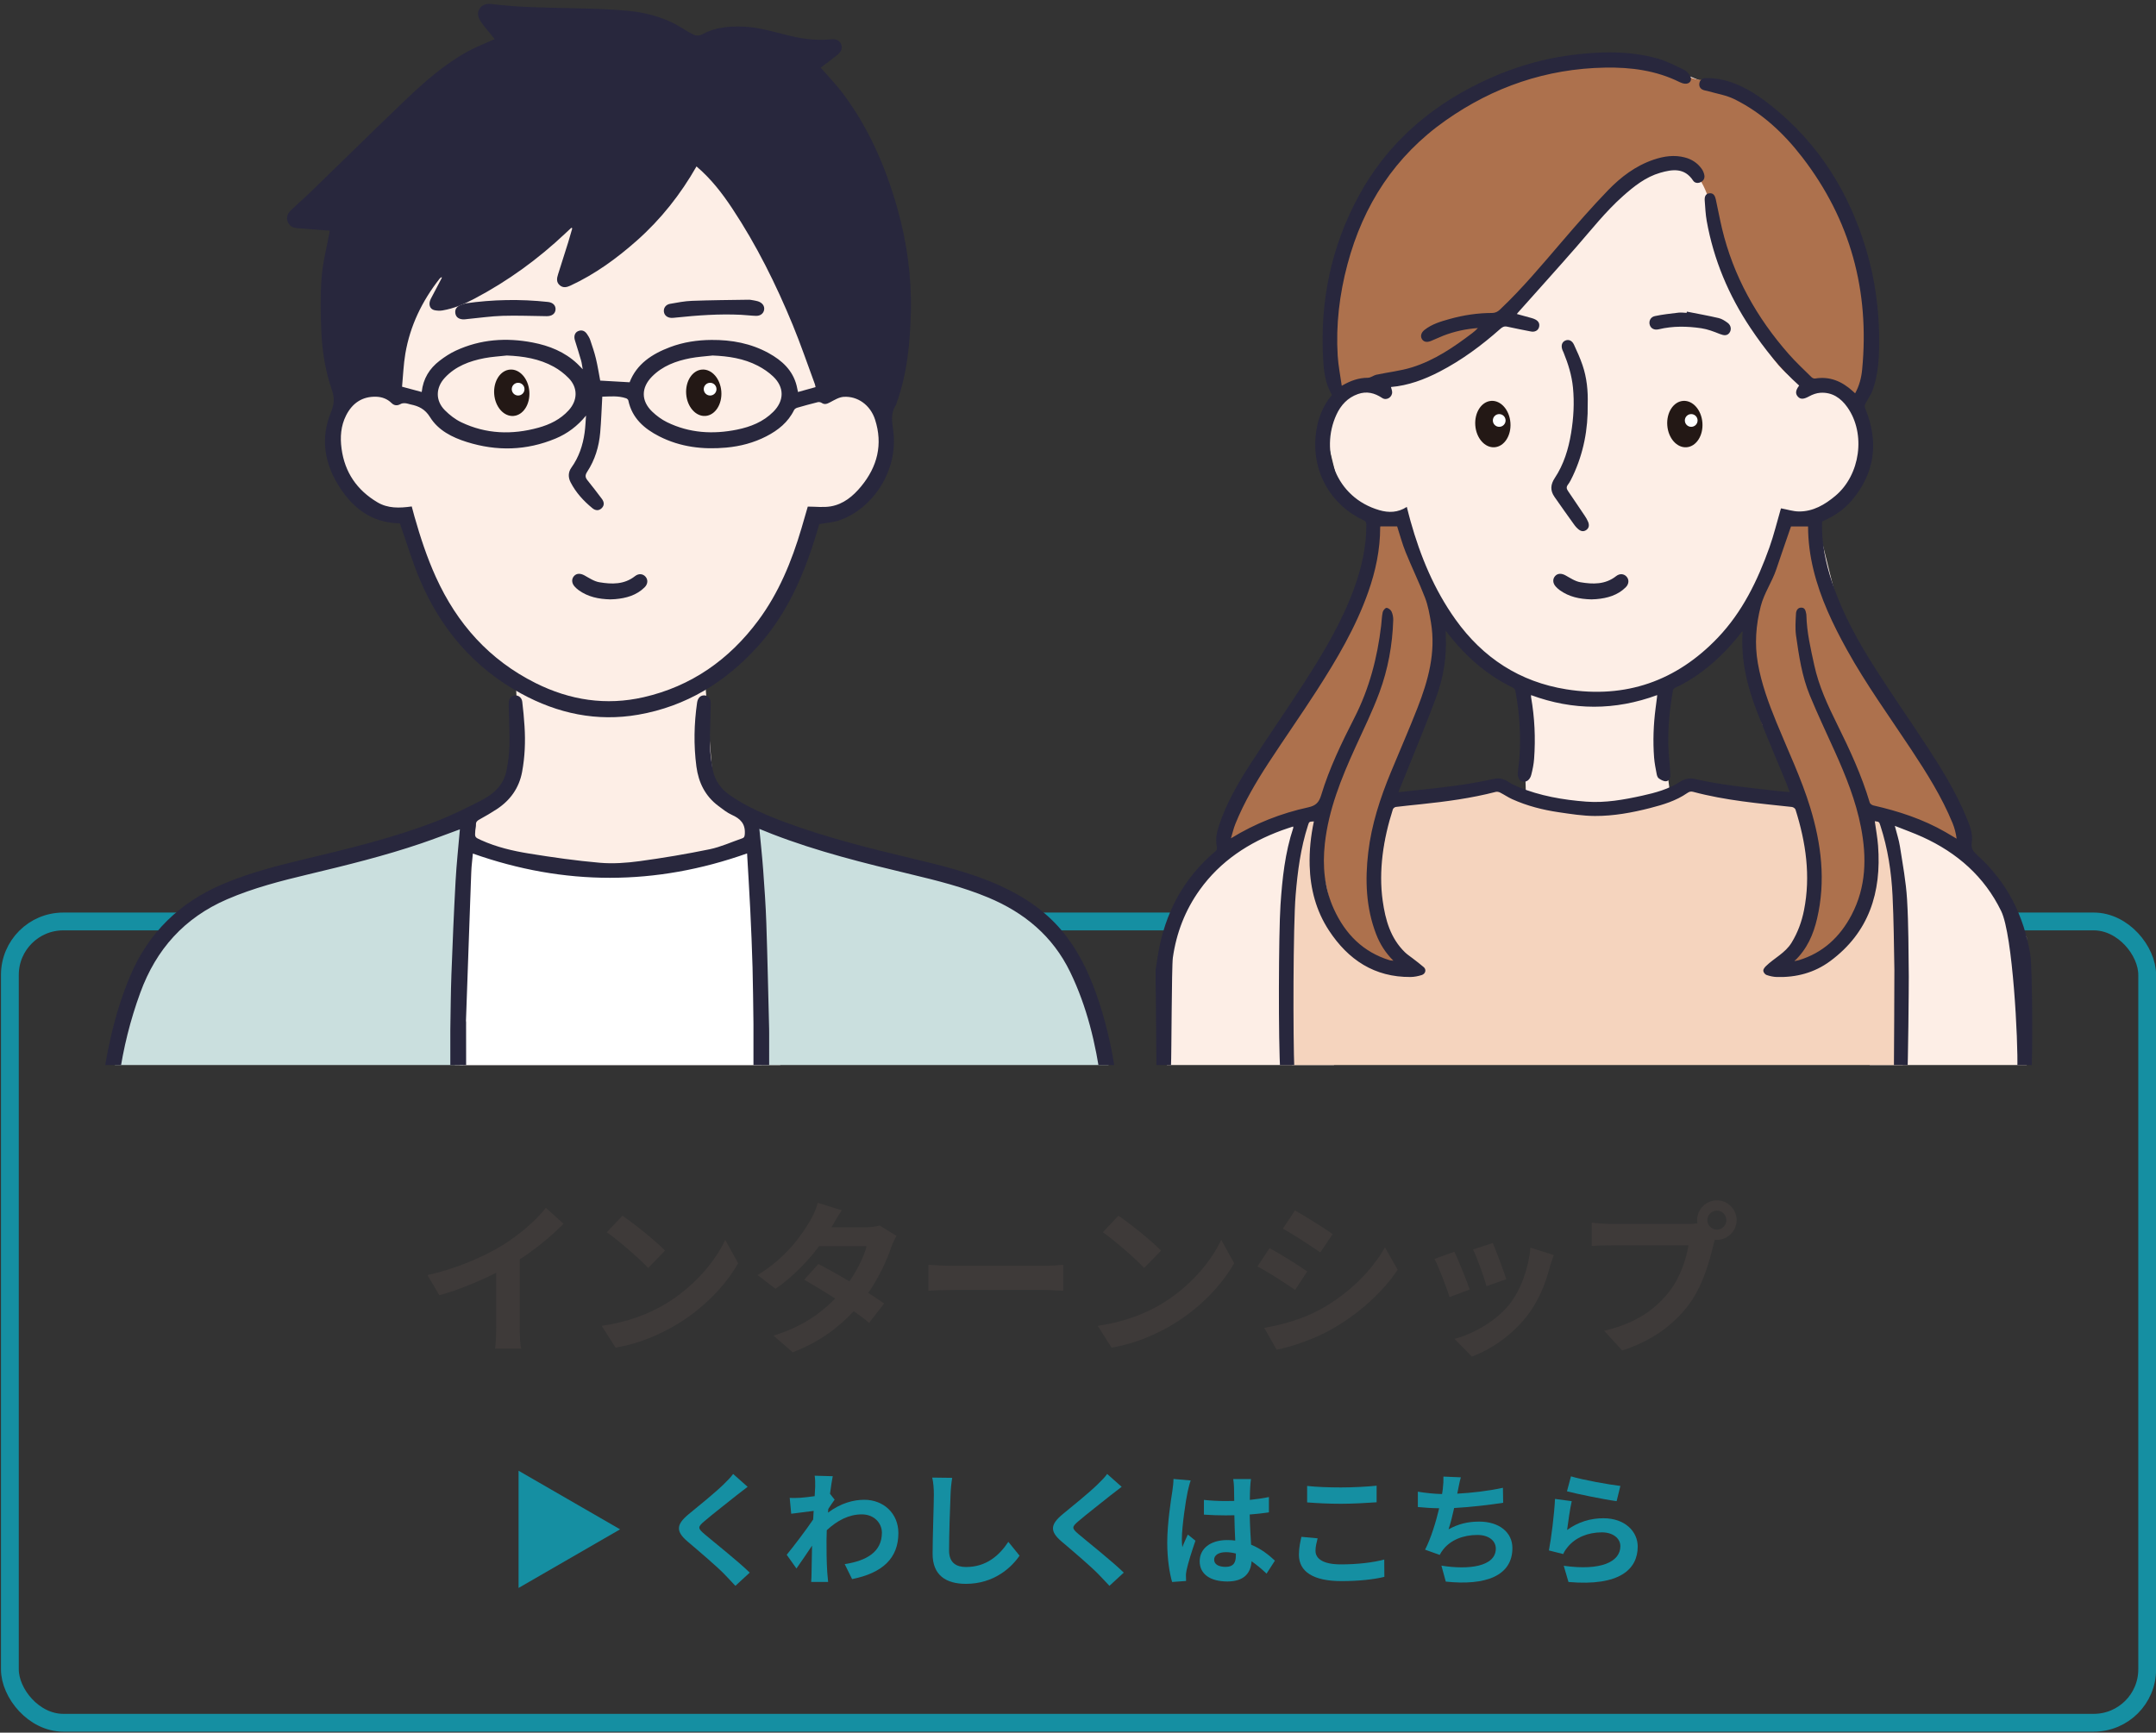
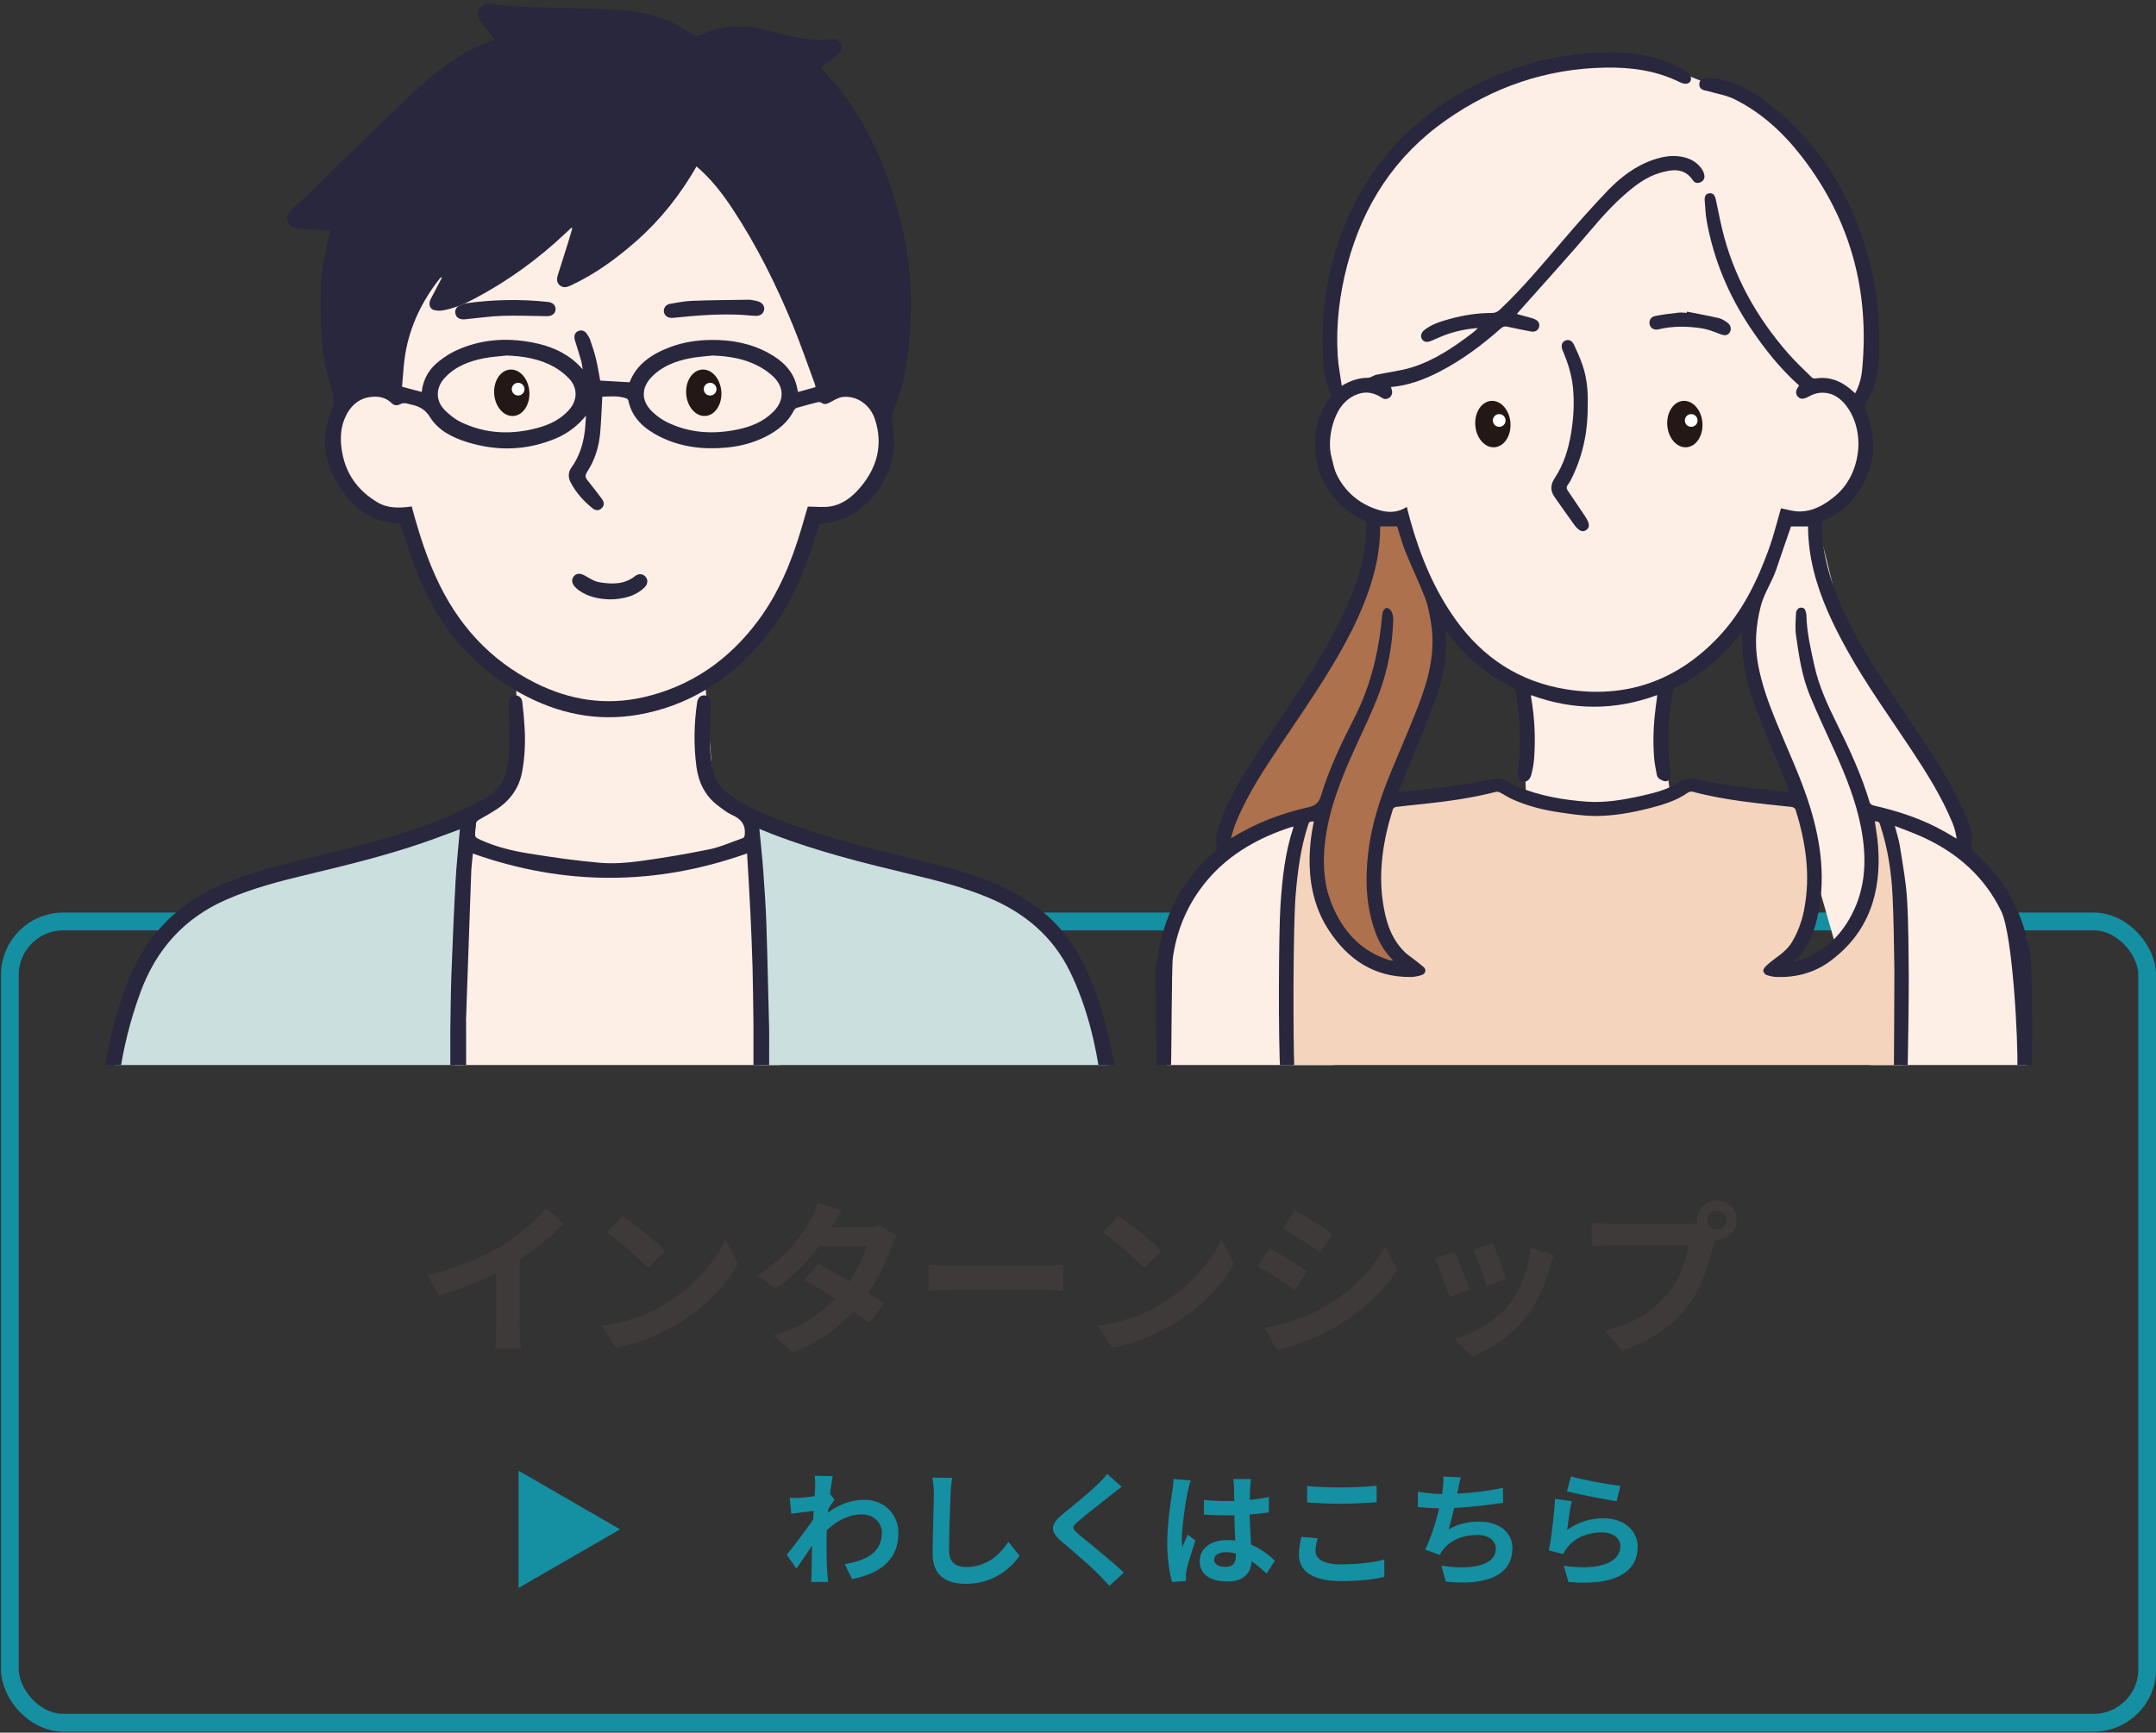
<svg xmlns="http://www.w3.org/2000/svg" id="_レイヤー_1" data-name="レイヤー_1" width="242.098" height="194.608" version="1.1" viewBox="0 0 242.098 194.608">
  <rect x="0" y="0" width="242.098" height="194.608" fill="#333333" stroke="none" />
  <defs>
    <style>
      .st0, .st1 {
        fill: none;
      }

      .st2 {
        fill: #fdeee6;
      }

      .st3 {
        fill: #158fa2;
      }

      .st4 {
        fill: #28273d;
      }

      .st1 {
        stroke: #158fa2;
        stroke-miterlimit: 10;
        stroke-width: 2px;
      }

      .st5 {
        fill: #3e3a39;
      }

      .st6 {
        clip-path: url(#clippath-1);
      }

      .st7 {
        fill: #231815;
      }

      .st8 {
        fill: #fff;
      }

      .st9 {
        fill: #cadfde;
      }

      .st10 {
        fill: #f5d4be;
      }

      .st11 {
        clip-path: url(#clippath);
      }

      .st12 {
        fill: #ad714d;
      }
    </style>
    <clipPath id="clippath">
      <rect class="st0" width="242.098" height="194.608" />
    </clipPath>
    <clipPath id="clippath-1">
      <rect class="st0" x="-5.507" y="-12.569" width="246.47" height="132.188" />
    </clipPath>
  </defs>
  <g class="st11">
    <g>
      <g>
        <path class="st5" d="M58.359,149.045c0,.817.037,1.968.167,2.433h-2.934c.074-.446.13-1.616.13-2.433v-6.091c-1.913.965-4.233,1.931-6.388,2.525l-1.337-2.266c3.25-.706,6.369-2.08,8.449-3.361,1.875-1.17,3.807-2.822,4.847-4.197l1.987,1.801c-1.411,1.412-3.083,2.804-4.921,3.993v7.595Z" />
        <path class="st5" d="M74.678,146.483c3.157-1.876,5.59-4.717,6.76-7.224l1.448,2.619c-1.411,2.507-3.881,5.069-6.871,6.871-1.875,1.133-4.271,2.173-6.889,2.619l-1.56-2.451c2.897-.409,5.311-1.356,7.112-2.433ZM74.678,140.466l-1.894,1.95c-.965-1.04-3.287-3.063-4.643-4.011l1.746-1.857c1.3.873,3.714,2.804,4.791,3.918Z" />
        <path class="st5" d="M100.672,138.813c-.205.353-.446.854-.613,1.319-.482,1.43-1.337,3.305-2.562,5.088.688.427,1.318.854,1.783,1.188l-1.69,2.173c-.445-.39-1.04-.835-1.727-1.318-1.653,1.801-3.844,3.472-6.853,4.624l-2.154-1.875c3.287-1.003,5.386-2.582,6.927-4.16-1.263-.817-2.525-1.578-3.473-2.117l1.579-1.764c.984.501,2.247,1.207,3.491,1.95.91-1.318,1.653-2.841,1.932-3.956h-5.33c-1.3,1.728-3.027,3.51-4.903,4.791l-2.005-1.541c3.268-2.006,4.995-4.55,5.924-6.165.278-.446.668-1.3.835-1.95l2.693.836c-.446.65-.928,1.504-1.151,1.894l-.019.019h3.807c.575,0,1.207-.074,1.615-.205l1.895,1.17Z" />
        <path class="st5" d="M104.252,142.063c.668.056,2.024.111,2.989.111h9.972c.854,0,1.69-.074,2.173-.111v2.916c-.446-.019-1.393-.093-2.173-.093h-9.972c-1.059,0-2.303.037-2.989.093v-2.916Z" />
        <path class="st5" d="M130.375,146.483c3.157-1.876,5.589-4.717,6.759-7.224l1.449,2.619c-1.412,2.507-3.881,5.069-6.871,6.871-1.876,1.133-4.271,2.173-6.89,2.619l-1.56-2.451c2.897-.409,5.311-1.356,7.112-2.433ZM130.375,140.466l-1.894,1.95c-.966-1.04-3.287-3.063-4.643-4.011l1.746-1.857c1.3.873,3.714,2.804,4.791,3.918Z" />
        <path class="st5" d="M146.787,142.805l-1.355,2.08c-1.059-.724-2.971-1.987-4.234-2.637l1.356-2.061c1.244.668,3.287,1.95,4.233,2.618ZM148.291,147.058c3.157-1.764,5.738-4.308,7.224-6.963l1.43,2.525c-1.728,2.562-4.346,4.921-7.391,6.667-1.894,1.077-4.549,2.006-6.203,2.303l-1.393-2.451c2.08-.353,4.309-.984,6.333-2.08ZM149.647,138.609l-1.393,2.062c-1.04-.725-2.971-1.987-4.197-2.674l1.355-2.042c1.226.687,3.269,1.987,4.234,2.655Z" />
        <path class="st5" d="M165.038,144.83l-2.266.854c-.316-1.003-1.244-3.473-1.69-4.29l2.229-.798c.464.947,1.355,3.194,1.727,4.234ZM174.471,140.967c-.223.594-.334.984-.446,1.355-.483,1.876-1.263,3.807-2.525,5.441-1.727,2.229-4.048,3.788-6.221,4.605l-1.95-1.987c2.043-.539,4.624-1.95,6.165-3.881,1.263-1.579,2.154-4.048,2.358-6.37l2.619.835ZM169.142,143.678l-2.229.78c-.223-.91-1.04-3.157-1.504-4.123l2.21-.724c.353.798,1.263,3.212,1.522,4.067Z" />
        <path class="st5" d="M189.546,137.476c.26,0,.65-.019,1.059-.074-.019-.111-.037-.223-.037-.353,0-1.226,1.003-2.229,2.229-2.229,1.207,0,2.209,1.003,2.209,2.229,0,1.207-1.002,2.209-2.209,2.209-.074,0-.167,0-.242-.019l-.148.557c-.427,1.82-1.226,4.698-2.786,6.76-1.671,2.228-4.141,4.066-7.465,5.125l-2.024-2.21c3.695-.873,5.775-2.47,7.279-4.364,1.226-1.542,1.932-3.64,2.191-5.237h-8.653c-.854,0-1.728.037-2.21.074v-2.618c.538.074,1.597.148,2.21.148h8.598ZM193.854,137.049c0-.595-.483-1.077-1.058-1.077-.595,0-1.077.482-1.077,1.077,0,.575.482,1.059,1.077,1.059.575,0,1.058-.483,1.058-1.059Z" />
      </g>
      <g>
        <path class="st3" d="M58.229,178.356v-13.167l11.402,6.583-11.402,6.583Z" />
-         <path class="st3" d="M83.951,166.996c-.434.322-.896.686-1.219.938-.896.729-2.731,2.143-3.656,2.941-.743.63-.729.785.028,1.429,1.037.882,3.712,2.997,5.085,4.328l-1.611,1.485c-.392-.434-.827-.869-1.219-1.289-.756-.799-2.872-2.605-4.146-3.684-1.373-1.163-1.261-1.933.126-3.082,1.078-.883,2.983-2.424,3.922-3.348.393-.378.841-.84,1.064-1.163l1.625,1.443Z" />
        <path class="st3" d="M93.721,168.439c-.182.238-.476.687-.714,1.05-.014.14-.014.266-.028.406,1.401-1.05,2.83-1.443,4.076-1.443,2.144,0,3.824,1.513,3.824,3.74,0,2.802-1.751,4.482-5.197,5.169l-.827-1.681c2.438-.378,4.174-1.359,4.174-3.53,0-1.079-.869-2.059-2.255-2.059-1.471,0-2.773.7-3.936,1.779-.015.393-.028.784-.028,1.148,0,1.135,0,2.297.084,3.6.014.252.07.756.098,1.065h-1.905c.028-.294.042-.799.042-1.023.028-1.079.028-1.877.056-3.053-.588.882-1.274,1.891-1.751,2.563l-1.093-1.541c.785-.953,2.186-2.802,2.97-3.964l.056-.966c-.672.084-1.737.224-2.521.322l-.168-1.779c.392.014.714.014,1.205-.014.406-.028,1.009-.099,1.597-.183.028-.518.057-.91.057-1.064,0-.392.014-.812-.057-1.232l2.031.056c-.084.393-.196,1.107-.308,1.976l.518.658Z" />
        <path class="st3" d="M106.923,165.988c-.099.588-.168,1.288-.183,1.849-.07,1.485-.168,4.595-.168,6.317,0,1.401.841,1.849,1.905,1.849,2.297,0,3.754-1.317,4.749-2.83l1.26,1.555c-.896,1.317-2.857,3.166-6.023,3.166-2.269,0-3.74-.995-3.74-3.362,0-1.863.14-5.505.14-6.696,0-.658-.056-1.331-.182-1.877l2.241.028Z" />
        <path class="st3" d="M125.951,166.996c-.434.322-.896.686-1.219.938-.896.729-2.731,2.143-3.656,2.941-.743.63-.729.785.028,1.429,1.037.882,3.712,2.997,5.085,4.328l-1.611,1.485c-.392-.434-.827-.869-1.219-1.289-.756-.799-2.872-2.605-4.146-3.684-1.373-1.163-1.261-1.933.126-3.082,1.078-.883,2.983-2.424,3.922-3.348.393-.378.841-.84,1.064-1.163l1.625,1.443Z" />
        <path class="st3" d="M133.704,166.282c-.112.28-.28.98-.336,1.232-.21.925-.658,3.979-.658,5.365,0,.28.014.616.056.896.182-.49.406-.953.616-1.415l.854.687c-.393,1.135-.841,2.549-.995,3.306-.042.196-.084.49-.07.645,0,.14,0,.378.014.574l-1.569.112c-.28-.967-.546-2.55-.546-4.427,0-2.101.406-4.721.574-5.785.057-.392.126-.924.126-1.358l1.933.168ZM142.221,176.745c-.574-.547-1.135-1.009-1.681-1.387-.084,1.317-.84,2.27-2.717,2.27-1.905,0-3.11-.812-3.11-2.27,0-1.415,1.191-2.381,3.082-2.381.322,0,.631.014.911.056-.042-.854-.084-1.863-.098-2.843-.336.014-.672.014-.994.014-.812,0-1.597-.028-2.424-.084v-1.653c.799.084,1.597.126,2.424.126.322,0,.658,0,.98-.014-.014-.686-.014-1.246-.028-1.541,0-.21-.042-.63-.084-.911h1.989c-.042.266-.07.603-.084.896-.014.309-.042.827-.042,1.443.756-.084,1.484-.182,2.143-.322v1.723c-.672.098-1.4.182-2.157.238.028,1.345.098,2.451.154,3.39,1.163.476,2.031,1.19,2.676,1.793l-.938,1.457ZM138.774,174.49c-.364-.098-.742-.154-1.12-.154-.785,0-1.317.322-1.317.84,0,.561.56.812,1.289.812.854,0,1.148-.448,1.148-1.261v-.238Z" />
        <path class="st3" d="M147.956,172.781c-.126.504-.238.938-.238,1.401,0,.882.841,1.526,2.844,1.526,1.877,0,3.642-.21,4.875-.546l.014,1.947c-1.205.294-2.872.476-4.818.476-3.18,0-4.777-1.064-4.777-2.969,0-.812.168-1.485.28-2.003l1.821.168ZM146.779,166.898c1.037.112,2.325.168,3.782.168,1.373,0,2.956-.084,4.02-.196v1.863c-.966.07-2.689.168-4.006.168-1.457,0-2.661-.07-3.796-.154v-1.849Z" />
        <path class="st3" d="M168.792,168.789c-1.443.224-3.642.49-5.505.588-.183.84-.406,1.723-.631,2.395,1.121-.616,2.171-.868,3.446-.868,2.241,0,3.726,1.205,3.726,2.969,0,3.124-2.998,4.245-7.48,3.769l-.49-1.793c3.04.49,6.107.126,6.107-1.919,0-.827-.729-1.527-2.073-1.527-1.597,0-3.011.574-3.838,1.639-.154.182-.252.364-.392.602l-1.639-.588c.659-1.275,1.219-3.124,1.583-4.651-.882-.014-1.695-.07-2.396-.14v-1.723c.827.14,1.877.252,2.717.266.028-.21.07-.392.084-.561.07-.602.084-.938.07-1.401l1.961.084c-.154.491-.224.953-.322,1.415l-.084.42c1.583-.084,3.46-.294,5.127-.659l.028,1.681Z" />
        <path class="st3" d="M175.97,171.843c1.261-.911,2.634-1.317,4.077-1.317,2.437,0,3.852,1.499,3.852,3.18,0,2.535-2.003,4.482-7.774,3.979l-.532-1.821c4.16.588,6.359-.434,6.359-2.199,0-.896-.854-1.555-2.073-1.555-1.568,0-2.955.574-3.824,1.625-.252.308-.406.532-.518.812l-1.611-.406c.267-1.359.603-4.062.687-5.785l1.877.252c-.182.771-.42,2.438-.519,3.236ZM176.404,165.819c1.316.406,4.328.938,5.547,1.079l-.42,1.709c-1.401-.182-4.497-.826-5.575-1.106l.448-1.681Z" />
      </g>
      <rect class="st1" x="1.109" y="103.496" width="240" height="90" rx="6" ry="6" />
      <g class="st6">
        <polygon class="st2" points="131.027 121.389 149.43 121.389 156.028 89.293 161.394 74.944 162.318 69.244 167.634 75.042 170.966 77.008 171.36 89.686 180.074 92.831 187.652 90.026 186.099 78.065 195.635 69.539 210.468 121.389 227.582 121.389 227.582 105.296 223 97.321 221.006 95.241 218.579 87.882 206.703 69.322 203.929 58.14 208.843 54.152 209.824 48.726 208.843 45.05 210.777 38.983 208.843 26.76 201.311 14.451 196.127 10.29 192.053 9.51 188.412 8.036 181.651 6.216 169.53 8.47 160.067 13.931 153.132 22.773 149.847 33.521 150.358 44.617 148.971 49.125 150.358 54.759 154.519 58.14 153.218 65.854 145.062 80.334 137.962 93.074 137.355 96.181 133.368 100.442 131.027 108.677 131.027 121.389" />
-         <path class="st12" d="M190.622,8.93c-.922-.068-8.831-3.713-16.204-1.37-7.373,2.343-20.454,6.483-23.171,19.098s-.889,17.959-.889,17.959l5.055-1.511s8.224-2.79,10.467-4.919,14.953-16.014,14.953-16.014c0,0,6.168-4.783,8.36-3.631,2.192,1.152,2.854,4.379,3.068,5.34s4.967,18.212,10.36,19.118c0,0,4.806.458,5.34,1.618s0,.839,0,.839c0,0,5.133-5.34.484-17.623-4.649-12.282-11.984-18.474-17.822-18.903Z" />
        <path class="st12" d="M154.519,58.14h3.03l3.845,10.706s-.132,9.05-3.437,15.593c-3.306,6.543-4.185,17.402-2.555,19.724s2.555,4.734,2.555,4.734c0,0-10.34-1.495-10.233-11.428,0,0,.049-6.028-.001-6.004s-10.255,4.144-10.255,4.144c0,0,1.925-6.791,5.236-10.849s12.631-21.84,11.816-26.62Z" />
-         <path class="st12" d="M200.27,58.14h3.659v5.686l9.736,18.263,6.044,8.437,1.297,4.714-10.674-3.642s.237,8.579-1.888,11.745c-2.125,3.166-5.903,5.42-8.174,5.554,0,0,4.628-6.697,3.596-14.136-1.033-7.439-6.011-13.414-6.011-13.414,0,0-2.177-12.561-1.216-14.027.961-1.466,3.631-9.181,3.631-9.181Z" />
        <polygon class="st2" points="51.854 133.775 88.153 133.775 86.614 92.903 80.152 89.01 79.191 76.7 86.614 69.367 91.692 58.233 97.476 55.699 99.287 50.177 95.575 22.297 73.85 10.529 44.703 29.72 37.552 48.186 38.404 53.255 41.806 57.328 45.284 58.324 50.768 70.273 57.919 76.337 58.281 85.389 56.22 89.734 49.644 93.446 51.854 133.775" />
-         <path class="st8" d="M53.091,95.868s11.125,1.815,12.878,1.99c1.753.175,18.642-3.097,18.642-3.097l.905,26.112-33.982.33,1.556-25.336Z" />
        <g>
          <polygon class="st10" points="145.062 121.389 213.665 121.389 213.665 97.726 212.193 91.831 210.344 91.143 210.112 99.839 206.319 106.51 201.311 108.59 203.64 101.707 203.987 95.328 202.831 89.909 190.233 87.882 183.876 89.909 177.172 90.165 171.047 89.346 168.56 87.882 156.252 89.909 154.75 98.304 155.443 104.545 158.564 108.359 153.941 107.764 149.847 103.505 148.162 96.181 148.393 91.143 145.756 92.409 145.062 103.274 145.062 121.389" />
          <g>
            <path class="st4" d="M227.056,121.719c-.565-.447-.548-1.082-.528-1.704.096-3.004-.502-14.984-1.813-17.681-1.888-3.884-4.947-6.552-8.83-8.322-.991-.451-2.021-.816-3.115-1.253.214.843.459,1.564.574,2.305.306,1.976.681,3.953.8,5.944.173,2.889.159,5.791.195,8.687.008.654-.074,10.434-.175,11.082-.088.563-.422.832-.84.79-.413-.042-.662-.37-.659-.952.004-.859.071-10.837.056-11.695-.049-2.773-.07-5.548-.205-8.317-.13-2.673-.531-5.315-1.368-7.874-.138-.423-.125-.427-.628-.494.126.92.301,1.834.37,2.756.391,5.224-1.005,9.73-5.384,12.965-1.768,1.306-3.805,1.841-5.993,1.778-.39-.011-.791-.102-1.16-.232-.161-.057-.343-.301-.353-.47-.01-.167.153-.377.293-.515.931-.913,2.174-1.47,2.888-2.643.693-1.138,1.138-2.354,1.394-3.648.761-3.856.209-7.604-.956-11.296-.041-.131-.258-.278-.406-.294-3.721-.401-7.453-.727-11.086-1.699-.258-.069-.435-.022-.659.133-1.261.875-2.713,1.312-4.175,1.687-2.032.521-4.103.899-6.202.891-1.353-.005-2.712-.222-4.056-.419-1.798-.264-3.556-.712-5.221-1.463-.471-.212-.901-.512-1.363-.746-.141-.072-.338-.117-.485-.079-2.758.716-5.571,1.088-8.397,1.386-.943.1-1.888.189-2.829.307-.124.016-.297.152-.334.268-.539,1.688-.949,3.404-1.158,5.168-.201,1.699-.223,3.396.013,5.088.302,2.163.874,4.221,2.51,5.809.261.254.577.451.865.678.418.328.849.641,1.247.992.304.268.19.743-.233.877-.402.128-.835.216-1.256.22-4.063.033-7.013-1.941-9.168-5.229-1.44-2.197-2.09-4.658-2.164-7.28-.047-1.674.124-3.325.474-4.966-.541.028-.529.032-.662.442-.825,2.545-1.167,5.173-1.386,7.827-.289,3.491-.296,16.103-.146,19.599.012.275.01.553-.024.825-.042.34-.254.556-.596.608-.346.053-.617-.104-.749-.41-.112-.262-.189-.554-.209-.838-.227-3.188-.19-15.498.024-18.682.196-2.926.503-5.845,1.437-8.654.008-.025-.007-.058-.02-.144-.431.145-.857.277-1.275.431-3.698,1.363-6.884,3.439-9.211,6.685-1.639,2.286-2.625,4.846-3.019,7.623-.137.967-.147,11.07-.205,12.047-.018.306-.005.613-.009.92-.008.529-.153.979-.709,1.179h-.184c-.539-.366-.665-.928-.726-1.523-.023-.23-.068-9.576-.102-9.805v-1.473c.091-.578.178-1.157.274-1.734.768-4.6,2.814-8.493,6.397-11.53.198-.167.257-.317.199-.585-.178-.833.01-1.638.275-2.429.783-2.332,1.985-4.462,3.298-6.517,2.009-3.143,4.147-6.202,6.17-9.337,2.21-3.424,4.311-6.915,5.702-10.776.823-2.284,1.356-4.626,1.349-7.071-.001-.264-.078-.389-.325-.505-3.678-1.734-5.763-5.388-5.373-9.456.164-1.704.713-3.277,1.838-4.624-.784-1.279-.923-2.722-.999-4.145-.344-6.412.913-12.495,3.978-18.158,3.116-5.758,7.776-9.889,13.624-12.737,3.219-1.567,6.595-2.642,10.143-3.109,3.281-.432,6.575-.531,9.801.366,1.044.29,2.027.817,3.014,1.286.269.128.503.409.658.676.27.465-.041.916-.577.871-.206-.017-.42-.088-.607-.181-2.643-1.313-5.476-1.68-8.376-1.627-6.575.12-12.535,2.162-17.894,5.931-5.688,4.001-9.249,9.488-11.028,16.168-.896,3.364-1.31,6.789-1.095,10.269.068,1.105.293,2.2.455,3.368.989-.576,1.905-.9,2.936-.9.32 0.0.631-.273.963-.344,1.325-.284,2.691-.425,3.978-.825,2.524-.784,4.69-2.26,6.777-3.846.224-.171.438-.355.636-.571-1.35.099-2.649.378-3.899.864-.468.182-.919.407-1.385.593-.468.187-.828.095-1.013-.233-.18-.319-.08-.712.293-1.009.833-.662,1.836-.953,2.833-1.232,1.552-.434,3.138-.674,4.752-.676.367-.001.628-.13.889-.376,2.527-2.385,4.742-5.05,7.001-7.68,1.667-1.941,3.352-3.873,5.128-5.713,1.45-1.502,3.11-2.767,5.134-3.451,1.15-.389,2.316-.563,3.514-.245.766.203,1.402.616,1.866,1.256.156.215.274.486.316.747.055.341-.1.635-.439.782-.319.138-.646.086-.83-.193-.961-1.455-2.312-1.27-3.685-.874-1.627.469-2.922,1.498-4.165,2.6-1.948,1.728-3.547,3.772-5.251,5.723-2.168,2.482-4.377,4.927-6.568,7.389-.038.043-.071.09-.119.151.574.157,1.126.305,1.675.461.145.041.291.095.423.167.353.192.505.489.382.884-.111.357-.485.536-.892.454-.895-.18-1.793-.345-2.683-.545-.335-.075-.546.057-.774.26-2.09,1.855-4.323,3.508-6.812,4.797-1.72.89-3.511,1.558-5.456,1.724.049.202.132.392.135.583.007.566-.629.973-1.118.65-.862-.57-1.736-.792-2.728-.442-1.157.408-1.921,1.248-2.413,2.32-1.858,4.043-.113,9.288,4.823,10.722,1.042.303,2.082.285,3.081-.367.147.563.274,1.085.419,1.601,1.106,3.945,2.655,7.689,5.05,11.044,3.079,4.314,7.216,7.011,12.453,7.845,6.658,1.06,12.354-.927,17.001-5.798,2.759-2.892,4.47-6.424,5.797-10.146.494-1.386.839-2.825,1.252-4.239.025-.086.06-.17.051-.146.697.128,1.357.349,2.019.352,1.591.006,2.894-.761,4.076-1.75,2.81-2.351,3.449-6.977,1.359-9.948-.731-1.04-1.712-1.723-3.047-1.633-.423.028-.866.188-1.241.394-.6.328-.971.381-1.28.034-.3-.337-.256-.711.149-1.238-2.125-1.9-3.889-4.112-5.467-6.472-2.453-3.669-4.134-7.665-4.914-12.019-.134-.75-.165-1.519-.224-2.281-.03-.394.057-.776.529-.826.463-.049.632.303.715.686.236,1.087.439,2.181.696,3.263,1.276,5.359,3.891,10.015,7.508,14.127.798.907,1.689,1.731,2.549,2.582.093.092.272.169.395.149,1.646-.273,3.001.311,4.197,1.387.09.081.179.162.301.273.466-.846.698-1.739.786-2.653.851-8.825-1.296-16.818-6.728-23.868-2.078-2.698-4.539-4.993-7.615-6.516-.924-.457-1.994-.618-2.998-.912-.116-.034-.238-.049-.356-.079-.369-.093-.611-.317-.59-.711.022-.418.323-.657.698-.663.545-.009,1.102.029,1.637.133,2.223.432,4.071,1.625,5.798,3.006,5.284,4.224,8.693,9.699,10.613,16.137,1.016,3.407,1.479,6.904,1.455,10.456-.012,1.789-.111,3.588-.728,5.294-.204.563-.58,1.063-.848,1.606-.062.125-.048.328.008.463,1.534,3.741,1.126,7.205-1.5,10.329-.899,1.069-2.059,1.819-3.349,2.386-.069,2.37.4,4.649,1.149,6.878,1.144,3.406,2.865,6.533,4.787,9.544,1.909,2.989,3.935,5.903,5.877,8.871,1.622,2.479,3.169,5.006,4.323,7.747.404.959.838,1.949.679,3-.105.695.175,1.025.628,1.433,3.333,3.004,5.228,6.782,5.949,11.183.229,1.4.287,11.916.101,13.326-.074.562-.305.96-.851,1.149h-.184ZM162.339,70.838c0,.203-.005.306.001.407.139,2.431-.235,4.8-1.071,7.068-1.005,2.726-2.131,5.407-3.207,8.106-.33.828-.67,1.653-1.039,2.563.705-.078,1.311-.15,1.917-.213,2.949-.303,5.894-.626,8.791-1.285.581-.132,1.111-.018,1.616.313.354.232.738.428,1.13.589,2.452,1.009,5.031,1.456,7.657,1.654,2.126.16,4.211-.218,6.272-.672,1.485-.327,2.961-.729,4.262-1.567.523-.337,1.063-.446,1.659-.308,3.045.704,6.151.986,9.245,1.349.443.052.889.075,1.397.116-.146-.381-.252-.68-.373-.974-1.072-2.604-2.178-5.194-3.21-7.813-1.162-2.95-1.929-5.986-1.708-9.199.001-.013-.041-.028-.063-.043-2.043,2.681-4.643,4.992-7.515,6.322-.105.049-.225.177-.244.285-.461,2.634-.686,5.281-.403,7.953.056.532.1,1.066.11,1.601.007.333-.175.651-.513.66-.261.006-.551-.163-.782-.323-.131-.09-.206-.309-.239-.483-.115-.615-.243-1.233-.291-1.855-.142-1.854-.07-3.706.169-5.55.062-.475.123-.95.19-1.473-4.751,1.753-9.454,1.745-14.173.008,0,.119-.009.18.001.239.402,2.29.509,4.596.34,6.912-.044.606-.168,1.212-.32,1.801-.146.565-.544.845-.937.762-.401-.084-.606-.413-.567-1.016.038-.595.147-1.185.183-1.78.153-2.472.004-4.927-.459-7.361-.026-.139-.132-.318-.251-.375-3.046-1.468-5.48-3.658-7.577-6.417ZM155,59.128c-.004.024-.019.068-.019.112-.002,2.503-.515,4.913-1.344,7.262-1.402,3.974-3.534,7.571-5.801,11.09-1.755,2.724-3.62,5.378-5.391,8.093-1.417,2.173-2.732,4.41-3.712,6.822-.216.532-.342,1.101-.51,1.652,2.738-1.686,5.626-2.812,8.684-3.482.834-.183,1.199-.54,1.445-1.355.92-3.043,2.305-5.9,3.745-8.723,1.664-3.261,2.565-6.732,2.995-10.344.06-.501.068-1.011.173-1.501.042-.193.29-.486.433-.479.198.009.469.219.558.412.135.294.201.649.19.975-.09,2.78-.587,5.504-1.546,8.102-.783,2.123-1.79,4.166-2.729,6.23-1.568,3.45-2.982,6.945-3.403,10.756-.28,2.539-.053,5.017,1.015,7.358,1.275,2.796,3.275,4.836,6.287,5.751.087.026.182.022.392.045-.913-.916-1.517-1.893-1.939-2.99-1.144-2.979-1.249-6.067-.882-9.179.368-3.124,1.34-6.095,2.536-8.993.993-2.406,2.04-4.792,2.988-7.216,1.206-3.083,2.085-6.239,1.519-9.604-.158-.938-.325-1.897-.664-2.779-.666-1.733-1.484-3.406-2.181-5.128-.38-.939-.64-1.927-.952-2.888h-1.887ZM201.498,107.943c.226-.043.346-.055.46-.089,2.74-.819,4.659-2.619,5.96-5.101,1.638-3.127,1.707-6.442,1.053-9.826-.577-2.982-1.701-5.774-2.941-8.527-.944-2.096-1.932-4.174-2.806-6.299-.882-2.142-1.222-4.433-1.545-6.711-.114-.806-.049-1.643-.007-2.463.017-.329.182-.693.61-.68.446.014.47.41.548.735.011.044.01.091.011.137.044,1.907.484,3.753.885,5.601.508,2.338,1.509,4.493,2.565,6.624,1.414,2.854,2.755,5.738,3.663,8.804.041.138.257.283.416.319,2.822.643,5.55,1.535,8.074,2.984.425.244.844.499,1.266.749-.086-.624-.231-1.199-.454-1.742-1.217-2.967-2.92-5.664-4.68-8.324-2.437-3.683-5.03-7.264-7.175-11.135-1.586-2.863-2.988-5.8-3.767-8.999-.392-1.609-.605-3.241-.606-4.872h-1.914c-.033.091-.07.188-.103.287-.519,1.511-1.045,3.018-1.553,4.532-.478,1.426-1.367,2.669-1.746,4.148-.544,2.122-.701,4.238-.322,6.402.405,2.313,1.212,4.493,2.093,6.651,1.294,3.171,2.783,6.263,3.786,9.55,1.251,4.099,1.762,8.246.77,12.478-.412,1.758-1.096,3.394-2.538,4.766Z" />
            <path class="st4" d="M178.283,45.417c.049,2.784-.466,5.477-1.663,8.025-.162.344-.33.694-.557.995-.21.277-.151.476.018.723.631.92,1.255,1.846,1.874,2.775.143.215.28.441.376.68.134.335.128.673-.201.909-.328.236-.643.14-.921-.103-.149-.13-.29-.277-.405-.437-.757-1.057-1.515-2.113-2.254-3.181-.489-.707-.45-1.381.041-2.121,1.009-1.522,1.534-3.248,1.828-5.033.279-1.695.379-3.406.21-5.128-.135-1.367-.537-2.652-1.049-3.912-.04-.099-.094-.192-.131-.292-.185-.49-.064-.896.313-1.063.366-.162.756-.02.973.444.353.757.698,1.523.967,2.312.483,1.418.629,2.893.581,4.409Z" />
            <path class="st4" d="M189.421,35.001c1.192.237,2.39.449,3.572.725.357.083.698.307,1.001.529.399.293.458.794.196,1.138-.249.326-.597.308-1.072.119-.672-.268-1.366-.538-2.075-.643-1.592-.236-3.195-.266-4.782.116-.491.118-.874-.08-1.005-.479-.135-.413.068-.896.561-1.001.874-.188,1.77-.282,2.66-.388.301-.036.611.013.917.023l.026-.137Z" />
          </g>
        </g>
-         <path class="st4" d="M178.692,67.321c-1.319-.032-2.505-.283-3.542-1.03-.167-.121-.324-.263-.461-.416-.34-.381-.359-.844-.066-1.173.293-.329.729-.32,1.178-.071.534.297,1.08.666,1.662.764,1.393.236,2.795.276,4.011-.685.407-.321.878-.271,1.171.055.304.339.282.832-.099,1.207-.912.897-2.066,1.217-3.3,1.323-.207.018-.415.02-.555.027Z" />
        <g>
          <ellipse class="st7" cx="167.634" cy="47.631" rx="1.978" ry="2.611" transform="translate(-3.063 12.524) rotate(-4.24)" />
          <circle class="st8" cx="168.348" cy="47.225" r=".715" />
        </g>
        <g>
          <ellipse class="st7" cx="189.192" cy="47.631" rx="1.978" ry="2.611" transform="translate(-3.004 14.118) rotate(-4.24)" />
          <circle class="st8" cx="189.907" cy="47.225" r=".715" />
        </g>
        <g>
          <g>
            <polygon class="st9" points="11.707 133.678 52.289 133.678 51.673 102.588 52.289 91.847 38.404 96.312 24.517 100.523 16.913 106.933 13.292 116.71 11.707 128.568 11.707 133.678" />
            <polygon class="st9" points="125.674 133.678 85.093 133.678 85.708 102.588 85.093 91.847 98.977 96.312 112.864 100.523 120.468 106.933 124.089 116.71 125.674 128.568 125.674 133.678" />
            <g>
              <path class="st4" d="M50.566,121.084c0-1.666 0-3.333 0-4.999.001-.16.002-.32.002-.481.038-2.05.045-4.101.121-6.15.13-3.504.277-7.008.469-10.51.107-1.941.32-3.877.483-5.795-1.428.521-2.877,1.081-4.346,1.581-4.146,1.411-8.395,2.452-12.649,3.469-3.11.743-6.203,1.534-9.152,2.81-4.788,2.07-7.957,5.607-9.739,10.484-1.126,3.082-1.914,6.241-2.367,9.479-.44,3.147-.774,6.31-1.145,9.467-.088.746-.14,1.496-.21,2.244-.037.39-.114.762-.477.996-.644.054-.71.006-1.057-.768v-2.307c.054-.415.119-.829.161-1.246.207-2.035.366-4.077.619-6.106.577-4.628,1.485-9.179,3.286-13.512,2.062-4.961,5.615-8.406,10.549-10.479,2.843-1.194,5.806-1.975,8.793-2.692,5.104-1.224,10.217-2.429,15.121-4.336,1.758-.683,3.458-1.533,5.136-2.4,1.36-.703,2.424-1.745,2.723-3.333.168-.892.295-1.802.317-2.707.034-1.375-.04-2.753-.068-4.129-.005-.24-.016-.481-.009-.721.013-.482.281-.802.688-.836.397-.033.772.244.829.707.113.92.197,1.844.256,2.768.109,1.715.041,3.425-.273,5.116-.337,1.809-1.33,3.195-2.858,4.196-.626.41-1.276.786-1.932,1.149-.245.136-.403.266-.392.571.008.221-.057.443-.075.665-.062.765-.058.762.659,1.087,1.725.781,3.559,1.209,5.409,1.508,2.63.424,5.273.803,7.925,1.031,1.469.126,2.984.019,4.451-.18,2.635-.358,5.264-.8,7.869-1.336,1.248-.257,2.435-.808,3.651-1.224.272-.093.288-.268.303-.547.06-1.098-.512-1.674-1.45-2.09-.546-.242-1.03-.639-1.516-1.001-1.485-1.105-2.236-2.639-2.472-4.434-.315-2.393-.266-4.789.078-7.177.079-.546.409-.841.838-.809.436.033.702.369.693.927-.025,1.569-.103,3.138-.078,4.706.015.905.136,1.818.303,2.71.23,1.233.936,2.184,1.967,2.895,1.97,1.359,4.157,2.272,6.386,3.09,4.517,1.658,9.176,2.825,13.848,3.944,3.404.815,6.809,1.627,10.016,3.08,2.65,1.201,5.036,2.772,6.932,5.013,1.755,2.073,2.945,4.461,3.858,6.999,1.071,2.977,1.788,6.045,2.231,9.172.368,2.593.669,5.196.94,7.801.14,1.351.157,2.716.212,4.075.022.534-.136.999-.66,1.259h-.192c-.428-.2-.617-.551-.667-1.008-.415-3.763-.757-7.537-1.274-11.286-.586-4.253-1.572-8.414-3.462-12.313-1.953-4.026-5.147-6.672-9.215-8.367-2.8-1.167-5.729-1.899-8.668-2.603-5.259-1.26-10.508-2.559-15.565-4.517-.483-.187-.961-.387-1.451-.585.147,1.56.316,3.081.428,4.606.145,1.995.288,3.992.355,5.991.133,3.969.213,7.941.315,11.911.001.16.002.321.003.481-0,1.699-.001,3.397-.001,5.096-.001.128-.001.256-.002.385-.037,1.423-.052,2.846-.119,4.267-.072,1.531-.191,3.061-.294,4.59-.008.126-.048.251-.086.372-.136.434-.481.71-.836.642-.437-.083-.66-.392-.685-.812-.027-.446-.007-.895.009-1.343.084-2.317.173-4.634.258-6.95.005-.127-.007-.255-.011-.383.001-.128.002-.256.003-.385-0-2.147-0-4.294-0-6.442-.001-.096-.001-.192-.002-.288-.032-2.066-.043-4.132-.101-6.197-.06-2.145-.151-4.289-.255-6.433-.103-2.125-.238-4.249-.358-6.352-10.282,3.648-20.511,3.652-30.792.016-.06.672-.158,1.393-.185,2.115-.204,5.553-.395,11.106-.589,16.659-.002.063.009.127.015.191-.001.128-.002.256-.002.385.009,2.752-.009,5.504.037,8.256.034,2.063.151,4.124.227,6.186.011.304.016.609.002.912-.022.461-.311.814-.687.867-.374.054-.766-.21-.839-.69-.135-.882-.244-1.773-.283-2.664-.097-2.205-.149-4.412-.219-6.618-.001-.128-.002-.256-.003-.385Z" />
              <path class="st4" d="M37.031,25.906c-1.274-.097-2.486-.18-3.696-.284-.498-.043-.886-.28-1.049-.781-.166-.509.059-.917.408-1.25.753-.719,1.54-1.402,2.287-2.126,3.531-3.423,7.03-6.88,10.588-10.274,2.13-2.032,4.347-3.981,6.948-5.409.966-.531,2.008-.924,3.035-1.389-.303-.366-.659-.789-1.006-1.219-.19-.236-.376-.478-.542-.731-.293-.446-.48-.924-.173-1.436.316-.527.852-.619,1.391-.551,2.977.376,5.97.391,8.962.462,2.143.051,4.292.096,6.423.304,2.283.224,4.458.891,6.396,2.189.25.167.531.289.795.436.367.204.729.188,1.093-.01,1.41-.766,2.942-.902,4.504-.853,1.98.062,3.845.721,5.756,1.139,1.384.303,2.776.436,4.189.293.464-.047.867.054,1.09.513.192.396.08.843-.348,1.192-.642.522-1.31,1.011-1.923,1.48.835.966,1.74,1.895,2.51,2.923,2.891,3.864,4.778,8.218,6.085,12.835,1.068,3.772,1.61,7.625,1.527,11.546-.075,3.536-.399,7.046-1.616,10.411-.027.075-.045.156-.088.221-.588.887-.414,1.818-.28,2.802.619,4.556-2.338,8.822-6.044,10.101-.68.234-1.426.275-2.254.426-.252.817-.53,1.794-.854,2.755-1.357,4.024-3.182,7.8-6.053,10.981-3.629,4.021-8.057,6.739-13.422,7.671-4.643.807-9.039-.121-13.17-2.384-5.301-2.904-8.992-7.248-11.338-12.753-.833-1.955-1.438-4.008-2.146-6.016-.042-.119-.08-.24-.113-.338-3.317-.049-5.504-1.883-7.065-4.547-1.459-2.492-1.799-5.196-.681-7.908.378-.917.426-1.627.103-2.56-.722-2.085-1.077-4.274-1.174-6.476-.09-2.043-.126-4.102.028-6.137.127-1.674.569-3.325.871-4.986.016-.089.032-.179.047-.262ZM49.51,31.172c-.048.04-.105.073-.142.121-1.962,2.5-3.32,5.285-3.853,8.429-.207,1.221-.25,2.469-.368,3.712.814.219,1.493.402,2.207.594.162-1.513.881-2.642,2.002-3.505.566-.436,1.178-.839,1.824-1.139,2.768-1.283,5.67-1.484,8.636-.914,1.865.358,3.59,1.05,5.003,2.377.181.17.348.356.616.631-.076-.419-.103-.705-.181-.976-.22-.762-.46-1.519-.696-2.276-.144-.459-.016-.871.353-1.032.417-.181.756-.036,1.001.32.143.209.283.432.363.67.233.692.471,1.385.641,2.094.2.833.331,1.683.481,2.469,1.109.064,2.188.125,3.301.189.797-2.061,2.513-3.181,4.539-3.946,1.5-.566,3.064-.798,4.658-.81,2.257-.017,4.433.382,6.428,1.485,1.483.82,2.688,1.912,3.129,3.642.057.225.099.454.156.721.685-.191,1.323-.368,1.971-.548-.036-.153-.05-.264-.089-.367-.817-2.205-1.574-4.435-2.469-6.608-1.878-4.561-4.065-8.97-6.795-13.091-1.142-1.725-2.404-3.355-4.016-4.722-1.789,3.135-3.986,5.922-6.677,8.311-2.269,2.013-4.7,3.785-7.464,5.069-.414.193-.828.298-1.213-.033-.405-.348-.336-.783-.189-1.235.387-1.195.763-2.393,1.137-3.592.162-.52.306-1.045.458-1.568-.035-.021-.071-.042-.106-.063-.218.203-.437.405-.653.61-3.072,2.904-6.461,5.367-10.201,7.342-1.144.604-2.326,1.118-3.612,1.333-.291.049-.609.034-.899-.027-.543-.114-.72-.684-.415-1.277.401-.779.814-1.551,1.222-2.326.002-.04.005-.079.007-.119-.03.019-.06.037-.09.056ZM46.234,56.883c.099.366.2.76.311,1.151.658,2.312,1.406,4.591,2.402,6.785,2.379,5.243,6.001,9.304,11.193,11.901,3.865,1.933,7.925,2.553,12.135,1.588,5.351-1.227,9.595-4.212,12.858-8.599,2.322-3.122,3.769-6.664,4.864-10.367.246-.831.484-1.665.709-2.442.884,0,1.751.114,2.575-.025,1.432-.243,2.515-1.152,3.413-2.24,1.832-2.219,2.464-4.73,1.566-7.512-.526-1.629-1.953-2.655-3.532-2.55-.514.034-1.023.353-1.502.603-.332.173-.61.316-.966.071-.112-.077-.302-.109-.434-.076-.771.191-1.538.401-2.302.623-.134.039-.297.141-.355.259-.672,1.375-1.794,2.272-3.116,2.953-1.412.727-2.923,1.122-4.498,1.267-2.615.24-5.155-.056-7.522-1.26-1.695-.862-3.061-2.048-3.478-4.036-.02-.094-.142-.205-.24-.239-.913-.316-1.849-.2-2.684-.185-.077,1.384-.12,2.711-.234,4.032-.136,1.577-.589,3.071-1.46,4.403-.248.379-.234.628.03.956.552.685,1.089,1.382,1.616,2.086.255.34.315.72-.016,1.046-.329.325-.716.274-1.044.005-.998-.818-1.862-1.761-2.454-2.916-.278-.543-.278-1.127.092-1.642.849-1.183,1.29-2.517,1.487-3.938.087-.631.108-1.271.158-1.907-.964,1.179-2.089,2.025-3.434,2.584-3.268,1.358-6.594,1.437-9.951.383-1.65-.518-3.208-1.301-4.133-2.794-.556-.898-1.258-1.237-2.171-1.423-.202-.041-.4-.123-.604-.137-.171-.012-.373-.001-.515.081-.391.225-.729.198-1.046-.115-.465-.458-1.057-.67-1.675-.695-1.588-.063-2.718.718-3.415,2.1-.592,1.174-.684,2.438-.508,3.736.361,2.667,1.732,4.652,4.023,6.017,1.188.708,2.478.661,3.856.47ZM56.906,39.929c-.841.097-1.693.141-2.522.301-1.672.324-3.237.907-4.435,2.198-1.038,1.119-1.068,2.571.006,3.65.532.535,1.164,1.027,1.841,1.35,2.792,1.333,5.703,1.425,8.656.611,1.296-.357,2.482-.938,3.407-1.958,1.017-1.122,1.047-2.539-.006-3.616-.484-.496-1.059-.938-1.665-1.273-1.633-.903-3.429-1.189-5.281-1.264ZM80.033,39.929c-.841.097-1.693.143-2.522.303-1.606.311-3.114.866-4.299,2.066-1.224,1.239-1.24,2.72.018,3.93.489.469,1.062.893,1.668,1.19,2.512,1.23,5.165,1.384,7.868.835,1.522-.309,2.944-.874,4.071-2.005,1.237-1.242,1.254-2.754-.02-3.964-.502-.477-1.101-.883-1.717-1.203-1.579-.82-3.3-1.078-5.069-1.151Z" />
              <path class="st4" d="M68.525,67.321c-1.319-.032-2.505-.283-3.542-1.03-.167-.121-.324-.263-.461-.416-.34-.381-.359-.844-.066-1.173.293-.329.729-.32,1.178-.071.534.297,1.08.666,1.662.764,1.393.236,2.795.276,4.011-.685.407-.321.878-.271,1.171.055.304.339.282.832-.099,1.207-.912.897-2.066,1.217-3.3,1.323-.207.018-.415.02-.555.027Z" />
              <path class="st4" d="M52.264,34.076c3.046-.438,6.154-.499,9.27-.161.563.061.876.4.848.851-.029.466-.407.752-.995.746-1.652-.017-3.305-.09-4.955-.039-1.301.04-2.598.232-3.897.355-.191.018-.384.056-.573.041-.419-.032-.751-.219-.829-.664-.076-.434.131-.743.528-.918.175-.077.36-.129.601-.213Z" />
              <path class="st4" d="M84.688,33.747c.12.027.28.05.431.099.497.162.757.534.683.958-.071.409-.419.687-.92.672-.557-.016-1.113-.092-1.67-.119-2.453-.118-4.894.06-7.331.314-.158.016-.317.039-.475.034-.474-.015-.801-.283-.856-.685-.057-.419.208-.81.689-.894.814-.142,1.633-.306,2.455-.336,2.128-.08,4.259-.094,6.389-.126.19-.003.38.05.606.082Z" />
            </g>
          </g>
          <g>
            <ellipse class="st7" cx="57.466" cy="44.114" rx="1.978" ry="2.611" transform="translate(-3.104 4.37) rotate(-4.24)" />
            <circle class="st8" cx="58.181" cy="43.709" r=".715" />
          </g>
          <g>
            <ellipse class="st7" cx="79.025" cy="44.114" rx="1.978" ry="2.611" transform="translate(-3.045 5.963) rotate(-4.24)" />
            <circle class="st8" cx="79.74" cy="43.709" r=".715" />
          </g>
        </g>
      </g>
    </g>
  </g>
</svg>